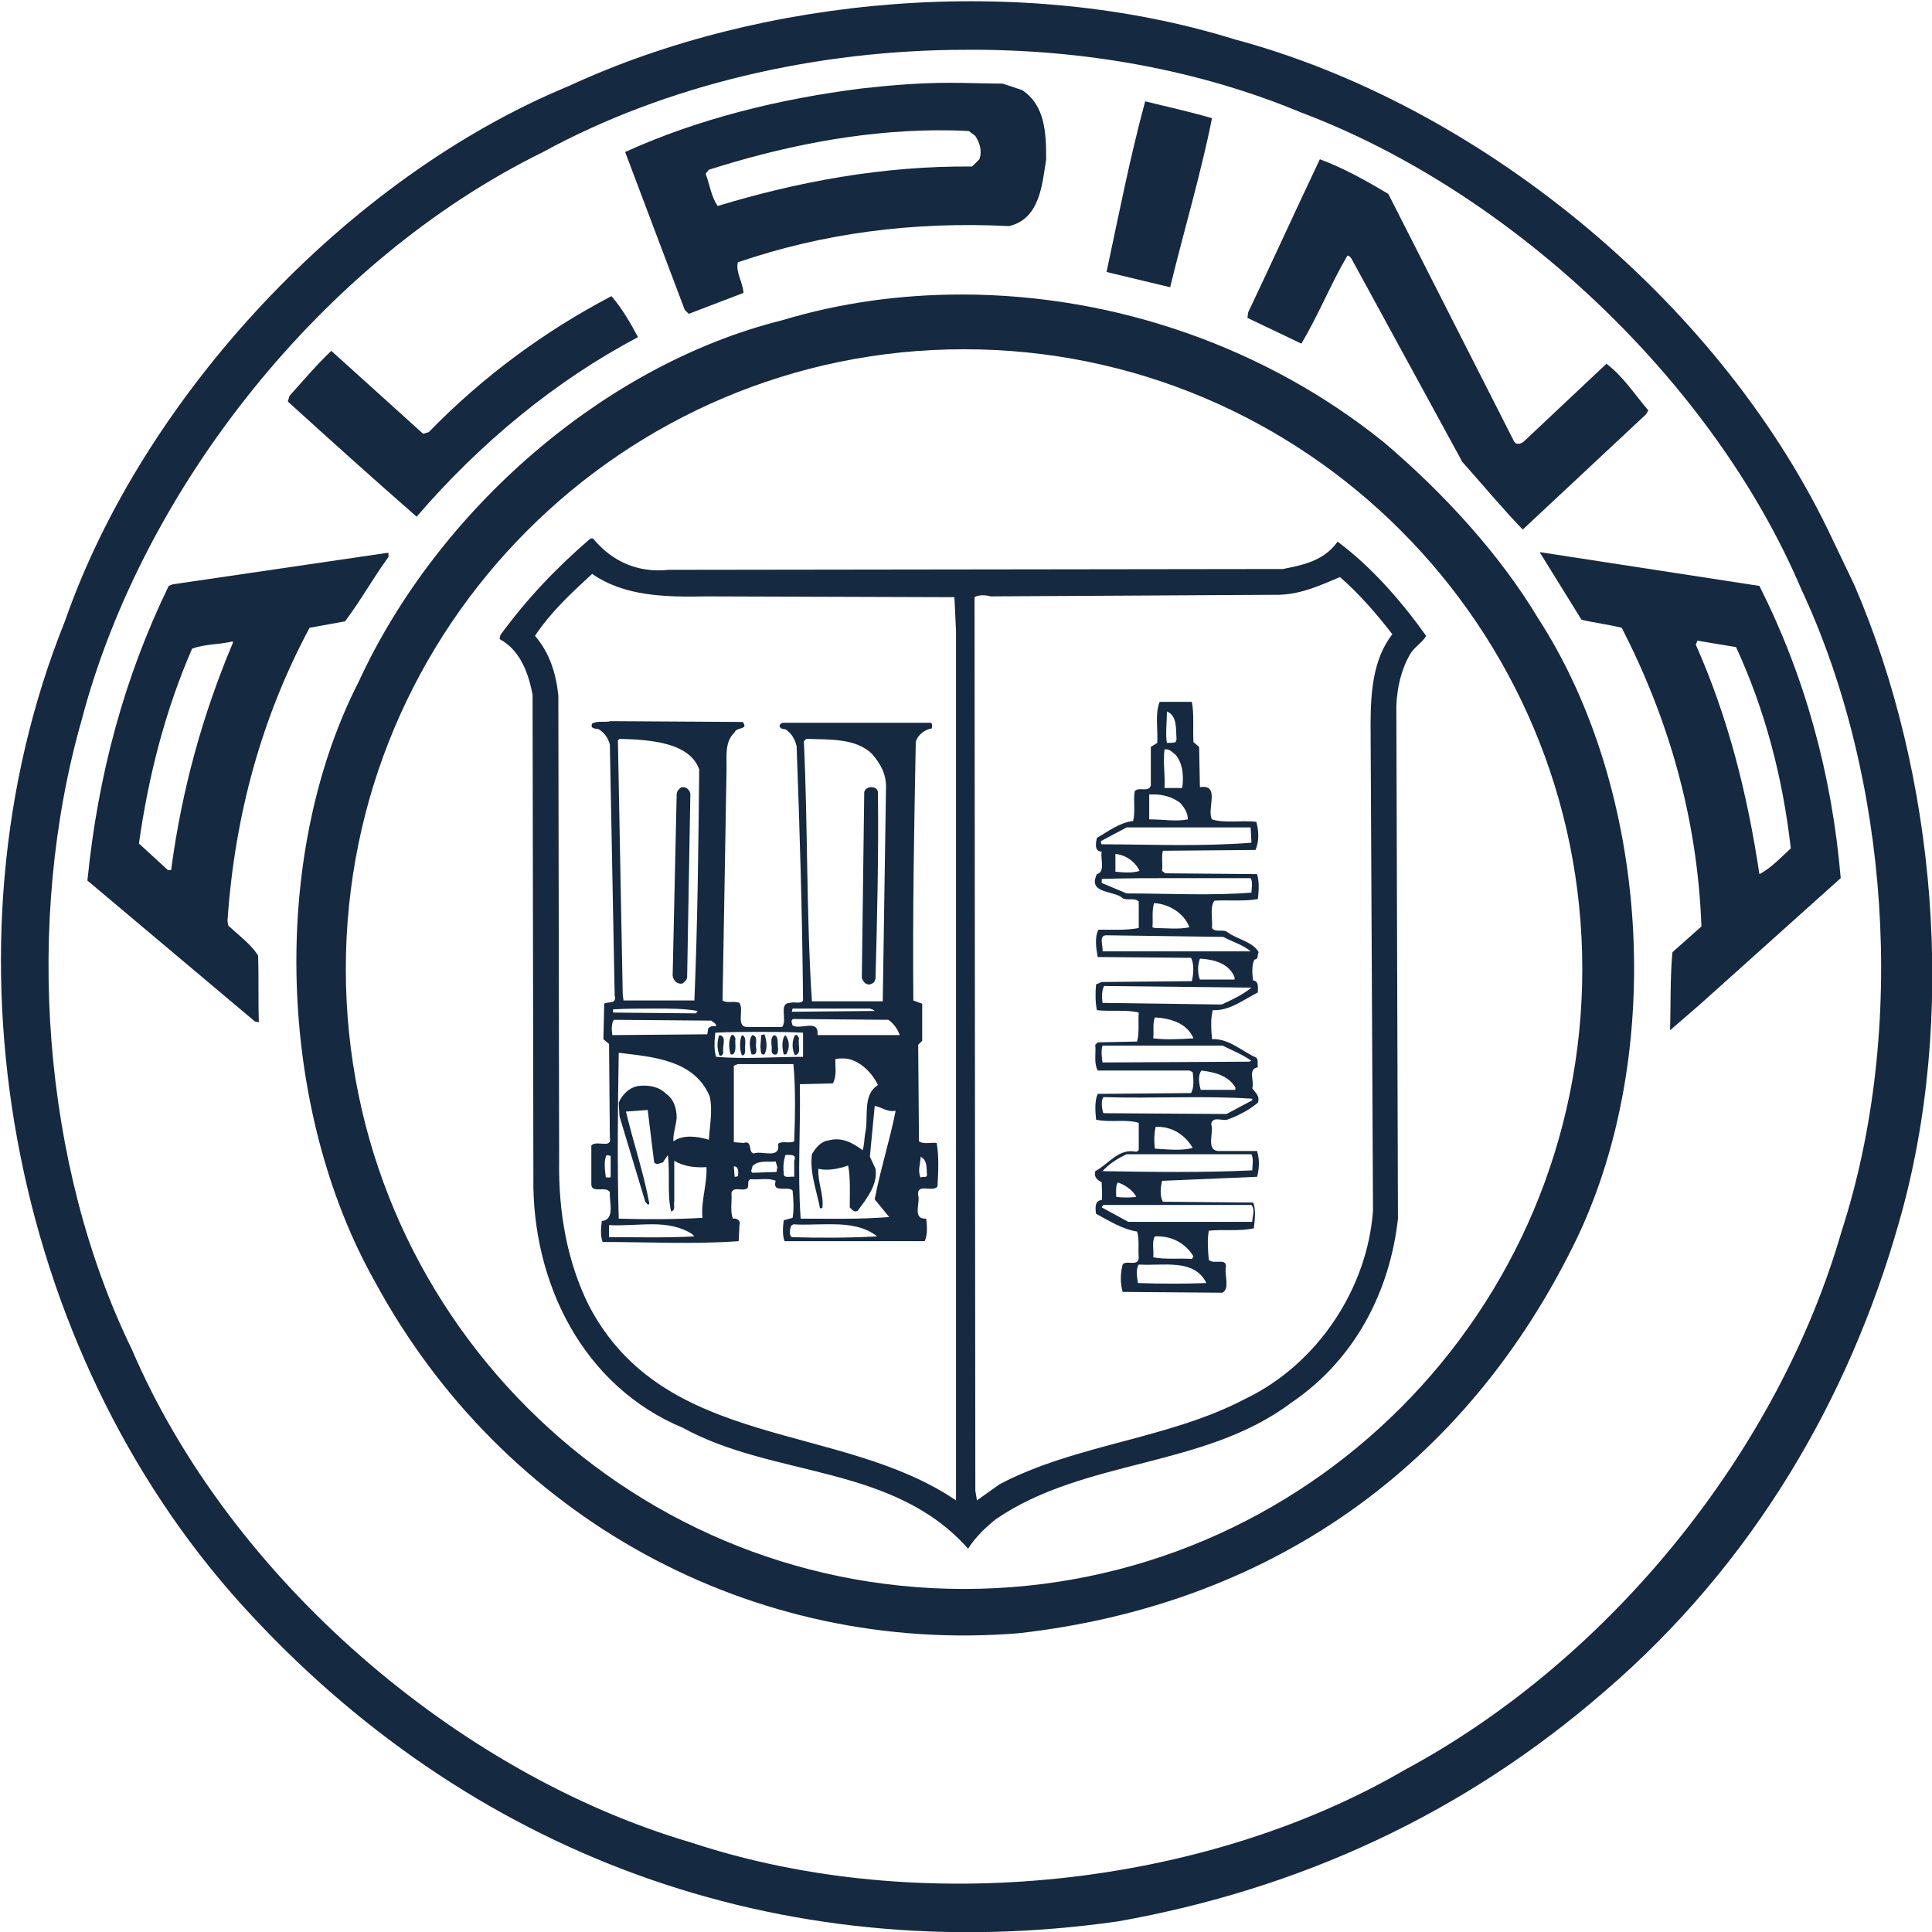
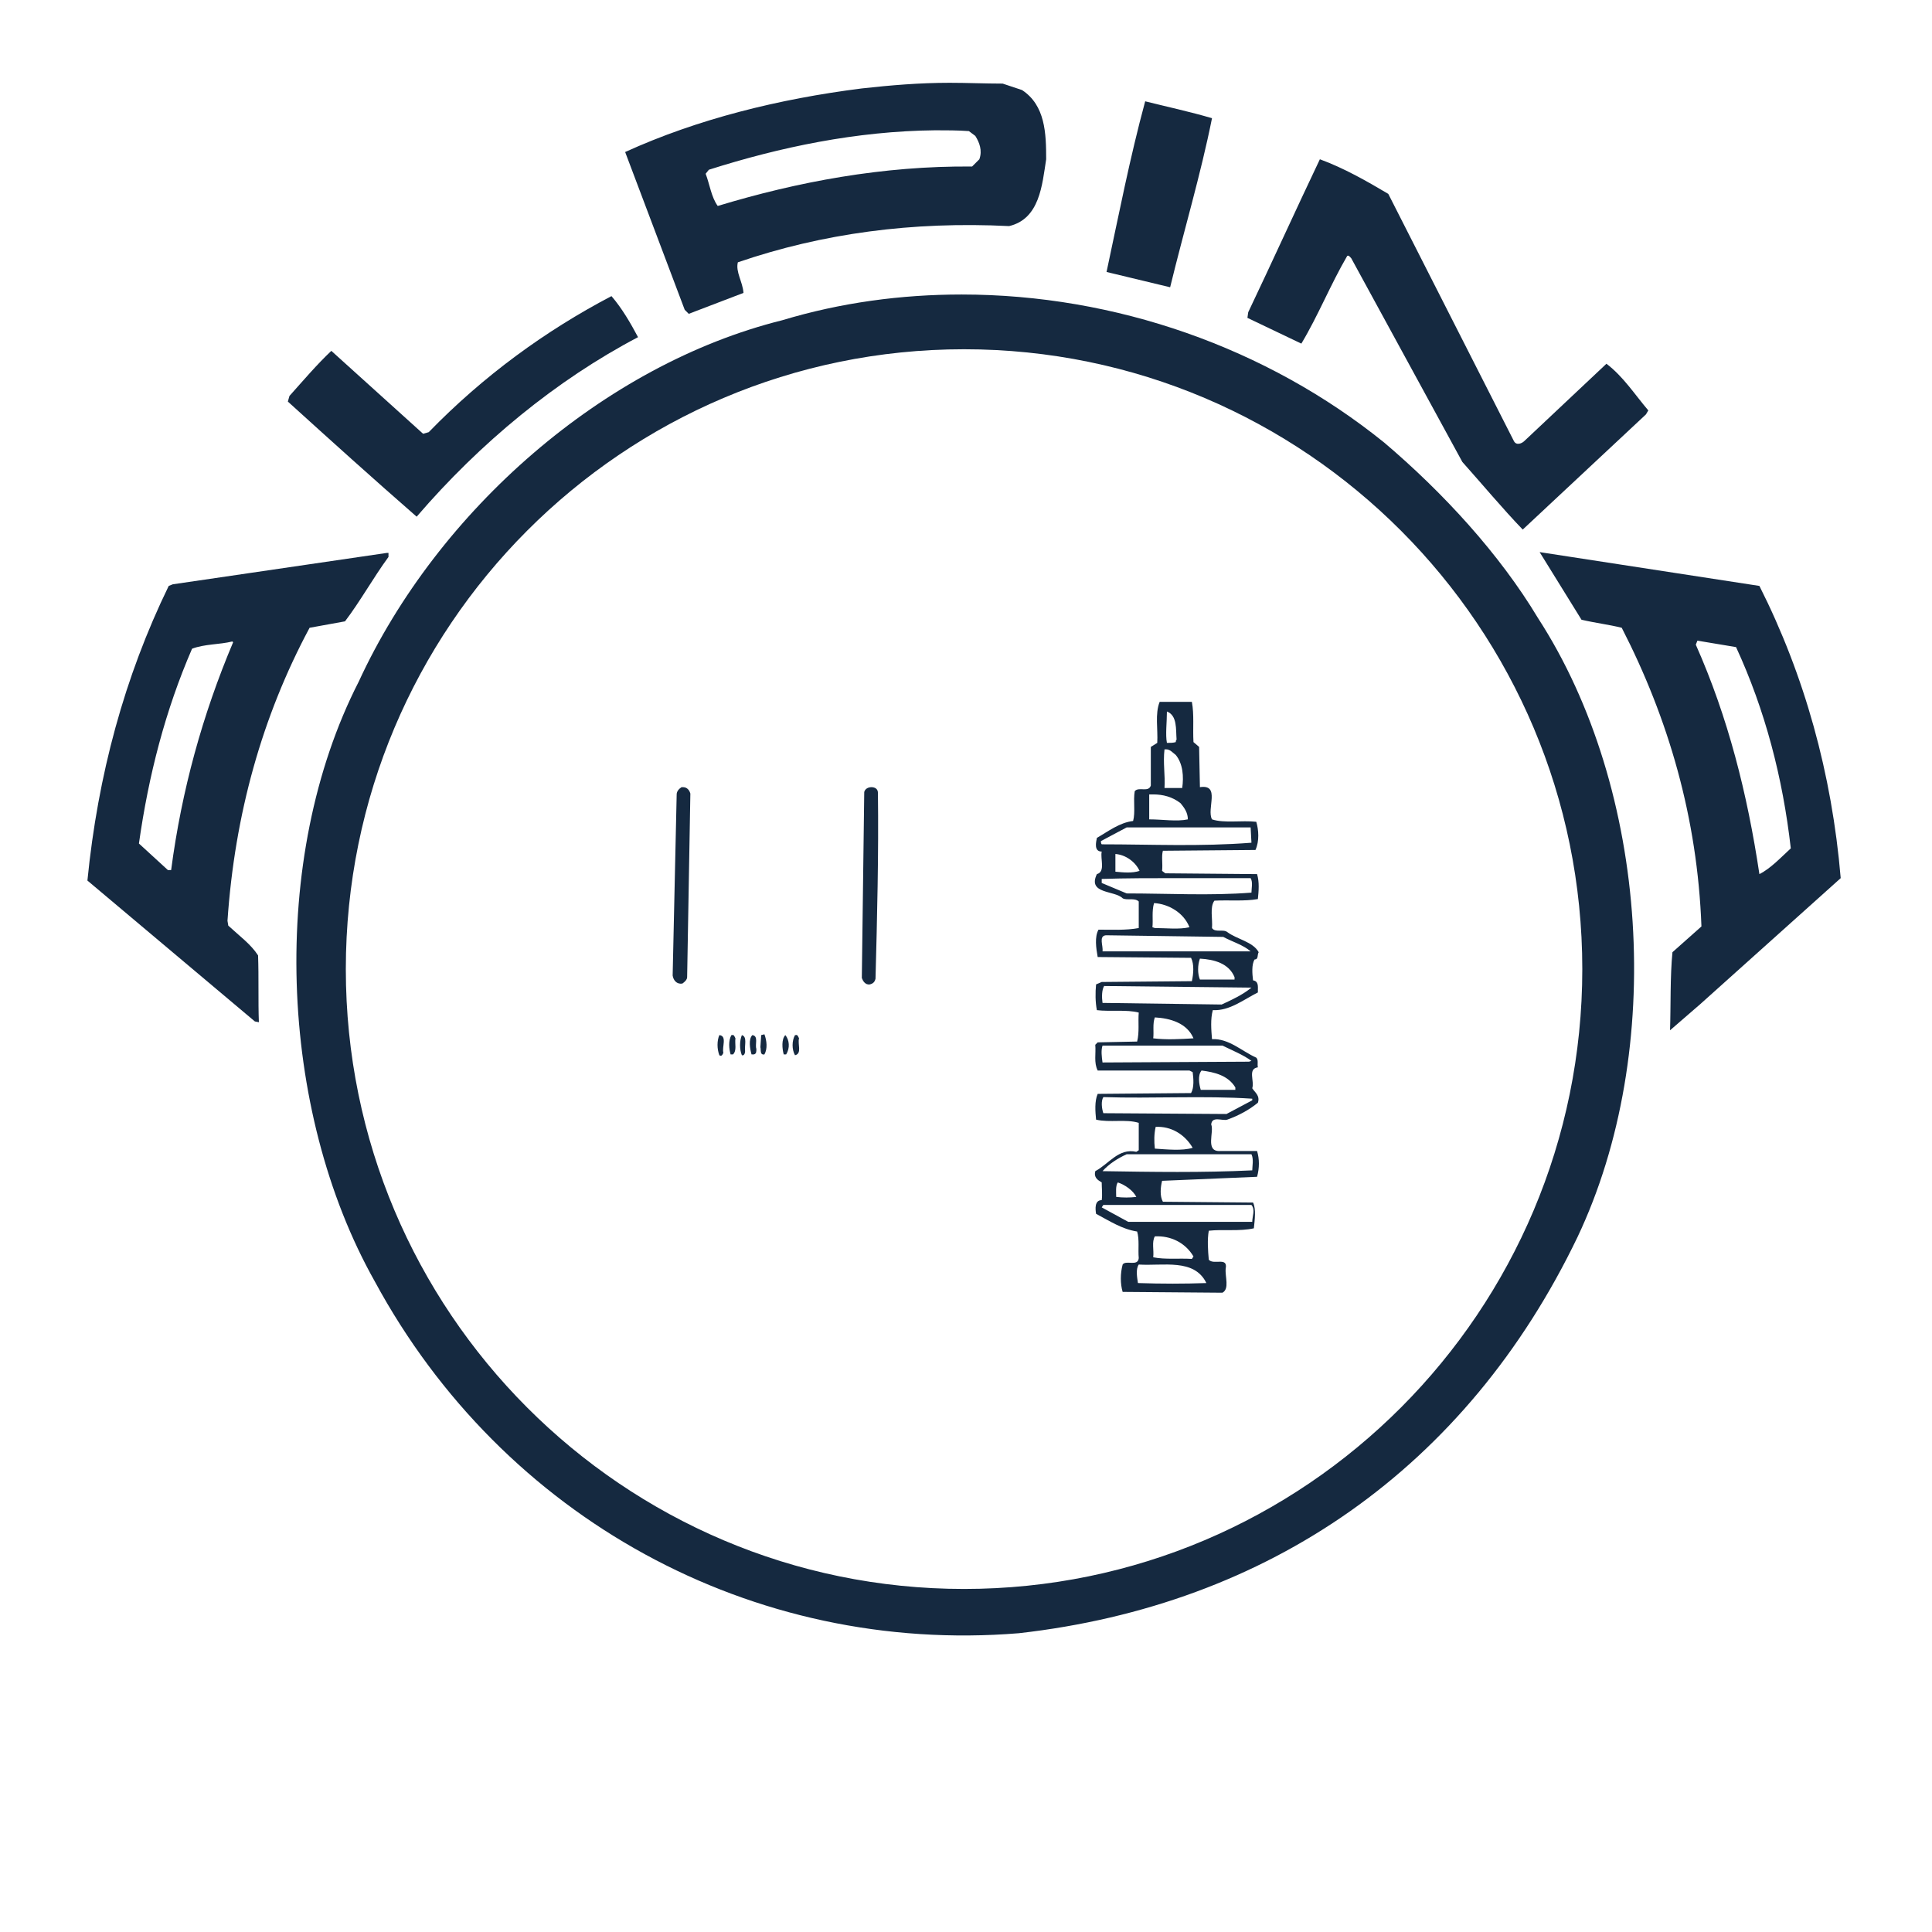
<svg xmlns="http://www.w3.org/2000/svg" version="1.1" id="Ebene_1" x="0px" y="0px" viewBox="0 0 240 240" style="enable-background:new 0 0 240 240;" xml:space="preserve">
  <style type="text/css"> .st0{fill-rule:evenodd;clip-rule:evenodd;fill:#152940;} .st1{fill:#152940;} </style>
  <g id="layer1" transform="translate(-147.041,-305.215)">
-     <path class="st0" d="M377.4,377.9l-3.3-6.9c-14.1-29-43.8-52.9-73.7-60.9c-26.4-8.2-58.5-5.4-82.7,5.8 c-27.6,11.4-52.9,38.6-62.6,66.5c-16.3,40.5-6.8,90.4,22,122.2c28,30.9,66.6,45.3,108.8,39.3c22.5-4,42.9-13.3,60.5-28.6 c18.4-15.8,30.3-36.3,36.5-58.1C390.3,431.6,387.5,401.3,377.4,377.9z M375.8,458.2c-7.8,27.1-28.6,53.1-54.3,66.9 c-24.9,14.5-60.2,18.4-88.6,9c-29-8.5-57.3-32.8-69.5-61.3c-11.1-22.8-13.4-53-6.2-78.2c7.5-28.5,29.8-57,57.3-70.5 c15.2-8.3,33.9-12.7,52.6-12.7c14.5-0.1,28.9,2.5,41.6,7.8c26,9.8,51.1,33.3,62.1,59.2C381.7,401.7,384,432.9,375.8,458.2z" />
    <path class="st0" d="M338.1,382c-4.8-8-11.8-15.6-19.1-21.8c-14.6-11.8-33.4-18.4-52.5-18.4c-7.5,0-15,1-22.3,3.2 c-22.1,5.5-42.8,23.6-52.6,44.9c-11.2,21.9-10,53.2,2,74.5c15.9,29.4,46.9,46.4,80,43.7c31-3.5,55.6-20.5,69.4-49.2 C354,435.7,351.9,403.3,338.1,382z M266.8,502.6c-42.4,0-76.8-34.5-76.8-77c0-42.5,34.4-77,76.8-77s76.8,34.5,76.8,77 C343.6,468.1,309.2,502.6,266.8,502.6z" />
    <path id="path10574" class="st0" d="M265,315.5c-3.7,0-7.3,0.3-10.9,0.7c-10.3,1.3-20.4,3.8-29.4,7.9l7.4,19.6l0.5,0.5l6.8-2.6 c-0.1-1.4-1-2.6-0.7-3.8c10.5-3.6,21.7-5.1,33.7-4.5c3.8-0.9,4.1-5.1,4.6-8.3c0-3.2-0.1-6.7-3-8.6l-2.4-0.8 C269.4,315.6,267.2,315.5,265,315.5z M289.3,317.8c-1.9,7-3.3,14.2-4.8,21.2l7.9,1.9c1.7-7,3.8-14,5.2-21 C294.9,319.1,292.1,318.5,289.3,317.8z M263.2,321.4c1.4,0,2.8,0,4.2,0.1l0.8,0.6c0.5,0.8,0.9,1.8,0.5,2.9l-0.9,0.9 c-11.1-0.1-21.7,1.9-31.6,4.9c-0.8-1.1-1-2.7-1.5-4l0.4-0.5C243.9,323.5,253.4,321.5,263.2,321.4z M311,325c-3,6.3-5.9,12.7-8.9,19 l-0.1,0.7l6.7,3.2c2.1-3.5,3.6-7.3,5.7-10.9c0.2-0.1,0.3,0.1,0.5,0.3l13.8,25.3c2.5,2.8,5,5.8,7.5,8.4l15.3-14.3l0.3-0.5 c-1.7-2-3.1-4.2-5.2-5.8l-10.2,9.6c-0.3,0.3-1,0.6-1.3,0l-15.6-30.7C316.8,327.7,314,326.1,311,325z M223,342 c-8.2,4.3-15.9,9.9-22.7,16.9l-0.7,0.2l-11.4-10.3c-1.8,1.7-3.5,3.7-5.2,5.6l-0.2,0.7c5.4,4.9,10.5,9.5,16,14.3 c7.9-9.2,17.4-17,27.5-22.3C225.4,345.4,224.3,343.5,223,342z M338.3,373.8l5.2,8.4c1.7,0.4,3.4,0.6,5,1 c5.8,11.3,9.4,23.6,9.9,37.1l-3.6,3.2c-0.3,3-0.2,6.7-0.3,9.7l3.7-3.2l17.5-15.7c-1.1-13-4.5-25.2-10.1-36.3L338.3,373.8z M195.1,373.9l-26.6,3.9L168,378c-5.5,11.3-8.8,23.5-10.1,36.6l20.8,17.5l0.5,0.1c-0.1-2.6,0-5.6-0.1-8.3c-0.9-1.4-2.3-2.4-3.7-3.7 l-0.1-0.6c0.9-13.2,4.3-25.4,10.2-36.4l4.4-0.8c1.9-2.5,3.5-5.4,5.4-8l0-0.5H195.1z M357.9,384.8l4.8,0.8c3.6,7.8,5.8,16.2,6.8,25 c-1.2,1.1-2.5,2.5-3.9,3.2c-1.5-10-3.9-19.5-7.9-28.5L357.9,384.8z M175.9,384.9l0.1,0.1c-3.8,9-6.4,18.4-7.7,28.3h-0.4l-3.6-3.3 c1.2-8.5,3.3-16.6,6.6-24.2C172.5,385.2,174.3,385.3,175.9,384.9z" />
-     <path class="st0" d="M313.2,372.5c-1.7,2.4-4.3,2.9-6.8,3.4l-76.3,0.1c-3.8,0.4-7-1-9.4-3.9l-0.3,0c-4.3,3.7-7.9,7.5-11.2,12 l-0.1,0.5c2.6,1.4,3.6,4.3,4.1,6.9l0.1,59.9c-0.2,13.1,6.1,26,18.6,31.2c11.3,6.2,26.1,4.5,35.4,15c0.8-1.3,2.2-2.7,3.5-3.7 c11-7.5,25.8-6.3,36.6-14.4c8-5.4,12.3-13.9,13.3-22.9l-0.2-63.7c0.1-2.3,0.6-4.5,1.7-6.4c0.5-0.9,1.6-1.5,2-2.3 C321.2,380,317.5,375.7,313.2,372.5z M265.8,491.6c-14.4-9.8-36.2-6.2-45.6-24.2c-2.7-5.4-3.8-11.6-3.7-18l-0.1-57.8 c-0.3-2.8-1.1-5.3-2.9-7.4c2-3,4.4-5.2,7.1-7.7c4,2.8,9.1,2.9,14.3,2.8l30.7,0.1l0.2,4.1L265.8,491.6z M317.6,455.6 c-0.7,9.7-6.9,19.1-15.9,23.4c-9.5,5-21,5.6-30.5,10.6l-2.8,2l-0.2-1.2l-0.1-111c0.5-0.3,1.3-0.3,2-0.1l35.9-0.2 c2.8-0.1,5.1-1.2,7.5-2.2c2.3,2,4.5,4.5,6.5,7.1c-2.4,3.1-2.7,7.2-2.7,11.3L317.6,455.6z" />
    <g>
      <path class="st1" d="M246.3,434.2c-0.1-0.2-0.2-0.5-0.4-0.4c0,0,0,0-0.1,0c-0.4,0.7-0.4,1.8,0,2.5 C246.7,436.1,246.1,434.9,246.3,434.2z" />
      <path class="st1" d="M240.5,433.8c-0.5,0.5-0.3,1.7-0.1,2.4h0.3c0.3-0.1,0.3-0.3,0.3-0.7C240.8,435,241.3,433.9,240.5,433.8z" />
      <path class="st1" d="M236.4,433.8c-0.3,0.7-0.3,1.7,0,2.5c0.3,0.2,0.4-0.1,0.5-0.3C236.7,435.3,237.4,433.9,236.4,433.8z" />
      <path class="st1" d="M238.4,434.2c-0.1-0.2-0.2-0.5-0.4-0.4c0,0,0,0-0.1,0c-0.4,0.7-0.3,1.7-0.1,2.4h0.3 C238.6,435.7,238.3,434.9,238.4,434.2z" />
      <path class="st1" d="M241.6,433.8l-0.1,1.5c0.1,0.3-0.1,1,0.5,0.9c0.4-0.7,0.3-1.7,0-2.5L241.6,433.8z" />
      <path class="st1" d="M244.4,436.2h0.3c0.5-0.8,0.4-1.8-0.1-2.4C244.1,434.3,244.2,435.5,244.4,436.2z" />
-       <path class="st1" d="M243.2,433.8c-0.6,0.4-0.2,1.4-0.3,2c0,0.3,0.3,0.5,0.6,0.4c0.2-0.2,0.2-0.5,0.2-0.7 C243.6,434.9,243.8,433.9,243.2,433.8z" />
-       <path class="st1" d="M261.2,447l-0.1-12l0.5-0.5l0-4.6l-1.1-0.4c-0.1-11,0.1-21.5,0.3-32.1c0.2-0.9,1.2-1.6,2-1.7 c0-0.3,0.1-0.5-0.1-0.7l-18.4,0c-0.2,0-0.5,0.3-0.4,0.5c0.2,0.3,0.5,0.3,0.7,0.3c0.8,0.5,1.2,1.3,1.4,2.1 c0.4,10.7,0.7,21,0.8,31.6c-0.3,0.5-1.1,0.1-1.6,0.3c-1.5,0-0.3,2.1-1,3l-4.3,0c-1.5,0-0.4-2.1-1-3c-0.7-0.3-1.5,0.1-2.1-0.3 l0.5-28.9c0-1.6-0.2-3.3,1-4.4c0.2-0.7,1.8-0.3,1-1.3l-16.4-0.1c-0.7,0.2-1.6-0.1-2.3,0.3c-0.3,0.7,0.5,0.6,0.8,0.7 c0.7,0.4,1.2,1.1,1.4,1.9l0.6,31.2c0.3,1.1-0.9,0.7-1.3,1l-0.1,4.4l0.7,0.6l0.1,11.6c0.3,1.5-1.6,0.3-2.3,1l0,4.9 c0.1,1.1,1.8,0.1,2.3,0.9c-0.1,1.2,0.7,3.4-1,3.6c-0.1,0.8-0.2,1.8,0.1,2.6c5.9,0,11.1,0.3,16.9-0.1l0.1-2 c0.2-0.5-0.3-0.9-0.8-0.8c-0.4-0.9-0.1-2.1-0.2-3.2c0.3-0.9,1.4-0.1,2-0.6c0.2-0.3-0.1-1,0.4-1.1c1.1,0.1,2.2-0.2,3.1,0.2 c-0.5,1.6,1.5,0.6,2.1,1.2c0.1,1.1,0.2,2.3,0,3.4l-1.1,0.3c-0.1,0.8-0.2,1.8,0.1,2.6l17.4,0c0.4-0.8,0.3-1.9,0.2-2.8 c-1.8,0.1-0.7-2-1-2.9c-0.2-1.6,1.8-0.3,2.4-1.1c0.1-1.8,0.2-3.7-0.1-5.4C262.8,447.1,261.8,447.4,261.2,447z M222.3,451.5 c-0.1-0.9-0.3-2.1,0.1-2.8l0.5,0.1l0,2.6C222.8,451.6,222.5,451.4,222.3,451.5z M247.2,397c2.9,0.1,6.2-0.1,8.2,1.9 c1.1,1.3,1.8,2.6,1.7,4.4l-0.4,26.3l-8.8,0c-0.7-10.7-0.5-21.7-1-32.3L247.2,397z M245.5,430.5l9.6,0c0.2,0.1,0.4,0.1,0.6,0.3 l-10.3,0.1L245.5,430.5z M224,397c3.7,0.1,8.7,0.4,9.9,3.8c-0.1,9.5-0.2,19.2-0.6,28.7l-8.8,0l-0.1-0.7l-0.6-31.6L224,397z M228.5,430.5c1.8,0,3.5,0,5.2,0.3l-0.2,0.3l-10.3-0.1l0-0.4C224.9,430.5,226.7,430.5,228.5,430.5z M222.7,458.9l0-1.5 c1.7,0.1,3.6-0.1,5.4-0.1c1.8,0,3.5,0.3,4.9,1.2l0.3,0.3C229.9,459,226.2,458.9,222.7,458.9z M235.1,446.8 c-1.3-0.4-3.2-0.7-4.4,0.2c-0.1-0.7,0.3-1.9,0.4-2.9c0-1.1-0.3-2.3-1.3-3c-0.9-0.9-2.1-1.1-3.3-1c-1.2,0.1-2.2,1.1-2.6,2.1 l0.1,1.7l3.2,10.6c0.1,0.1,0.4,0.6,0.5,0.2c-0.7-3.8-2-7.6-2.9-11.4l2.7-0.2l0.8,6.5c0.3,0.4,0.7,0.1,1.1,0l0.6-0.9 c0.3,2.3-0.1,4.8,0.4,7c0.6-0.1,0.3-0.8,0.4-1.3l0-5c1.1,0.7,2.6,0.9,4,0.8c0.1,2.1-0.7,4.2-0.5,6.3c-3.4,0.2-7,0.2-10.4,0.1 c-0.2-6.8-0.1-13.9,0-20.6c4.3,0.5,9.4,0.9,11.3,5.4C235.6,443.1,235.2,445.1,235.1,446.8z M235,433.1l-0.1,0.6l-11.8,0.1 c-0.1-0.7-0.1-1.5,0.2-1.9l12.1,0.1c0.2,0.2,0.6,0.3,0.6,0.7C235.5,432.6,235,432.8,235,433.1z M238.7,451.3 c-0.1,0.1-0.3,0.1-0.4,0.1l-0.1-1.3C238.8,450.1,238.8,450.8,238.7,451.3z M243.5,450.8l-3,0.1c-0.3-0.2,0-0.5,0-0.8 c0.7-0.8,1.9-0.5,2.9-0.6l0.2,0.7L243.5,450.8z M240.7,448.5c-0.8-0.1-0.1-1.7-1.3-1.3l-1.2-0.1l0-9.5l0.5-0.2l6.9,0 c0.3,3.1,0.2,6.8,0.1,9.6c-0.6,0.3-1.5-0.1-2,0.3C244,449.3,241.7,448.1,240.7,448.5z M245.7,449.4l0,2c-0.5-0.1-1.4,0.3-1.3-0.5 c-0.1-0.8,0-1.5,0.2-2.2C245,448.7,246.1,448.5,245.7,449.4z M236,436.5c-0.3-0.9-0.2-2-0.1-3c1.8-0.1,3.6-0.1,5.4-0.1 c1.8,0,3.6,0,5.5,0.1l0,3C243.3,436.5,239.5,436.8,236,436.5z M245.4,458.9c-0.4-0.3-0.2-1-0.1-1.4l0.3-0.2c1.2,0.1,2.6,0,4,0 c0.3,0,0.6,0,0.9,0c2,0,4,0.3,5.5,1.5C252.5,459,248.8,459,245.4,458.9z M257.5,456.4c-3.7,0.3-7.1,0.2-11,0.2 c-0.4-6,0-10.6-0.1-16.7l4.1-0.1c0.5-0.9,0.3-1.9,0.3-3c0.3-0.1,0.6-0.1,0.8-0.1c1.9-0.1,3.7,1.6,4.5,3.3c-2,1.3-1.1,4-1.6,6.1 c-0.1,0.7-0.1,1.4-0.3,2c-1.2-0.9-2.6-1.7-4.3-1.2c-0.9,0.1-1.6,1-2,1.7c-0.3,2.3,0.6,4.5,1,6.7h0.3c0.2-1.7-0.6-3.2-0.5-4.9 c1.1,0.3,2.6,0,3.7-0.4c0.3,1.5,0.2,3.4,0.2,5.2c0.3,0.3,0.6,0.7,1,0.4c1.2-1.6,2.5-3.3,2.2-5.2l-0.7-1.5l0.6-6.3 c0.8,0.1,1.5,0.8,2.6,0.6c-0.7,3.6-1.9,7.3-2.6,11L257.5,456.4z M248.6,433.8c0.2-2.1-2.1-0.6-3.1-1.2c-0.1-0.3-0.3-0.8,0.2-0.8 l11.7,0.1c0.6,0.4,1.2,1.2,1.4,1.9L248.6,433.8z M261.4,451.5c-0.4-0.9,0-1.7,0-2.6c0.9,0.5,0.7,1.4,0.8,2.3 C262.1,451.6,261.7,451.3,261.4,451.5z" />
      <path class="st1" d="M239.2,433.8c-0.3,0.7-0.3,1.8,0,2.5c0.3,0.1,0.4-0.3,0.4-0.5C239.5,435.1,239.9,434,239.2,433.8z" />
      <path class="st1" d="M303.2,451.4c0.3-1.1,0.3-2.2,0-3.2l-4.6,0c-1.9,0.1-0.7-2.4-1.1-3.3c0.1-1.1,1.4-0.4,2-0.6 c1.4-0.5,2.7-1.2,3.8-2.1c0.3-0.9-0.4-1.3-0.7-1.8c0.3-0.9-0.6-2.4,0.7-2.6c-0.1-0.4,0.1-0.9-0.2-1.2c-1.8-0.8-3.4-2.4-5.5-2.3 c-0.1-1.2-0.2-2.5,0.1-3.6c2.1,0.1,3.8-1.3,5.6-2.2v-0.3c0-0.4,0.1-1.1-0.6-1.2c-0.1-0.8-0.2-2,0.2-2.6c0.5,0,0.3-0.6,0.5-0.9 c-0.7-1.3-2.7-1.6-3.9-2.5c-0.5-0.4-1.5,0.1-1.9-0.5c0.1-1.1-0.3-2.6,0.3-3.4c1.8-0.1,3.7,0.1,5.4-0.2c0.1-1,0.2-2.1-0.1-3.1 l-11.4-0.1l-0.4-0.3c0.1-0.9-0.1-1.8,0.1-2.5l11.5-0.1c0.5-1.1,0.4-2.5,0.1-3.5c-1.8-0.2-4,0.2-5.5-0.3c-0.7-1.3,1.1-4.4-1.5-4 l-0.1-5l-0.7-0.6c-0.1-1.7,0.1-3.4-0.2-5l-4,0c-0.6,1.5-0.2,3.4-0.3,5.1L290,398l0,4.8c-0.3,0.9-1.5,0.1-2,0.7 c-0.2,1.2,0.1,2.6-0.2,3.7c-1.7,0.2-3.1,1.3-4.5,2.1c-0.1,0.5-0.4,1.7,0.6,1.7c-0.2,0.9,0.5,2.5-0.6,2.8c-1.2,2.5,2.2,2,3.2,3 c0.5,0.3,1.5-0.1,2,0.4l0,3.3c-1.6,0.3-3.4,0.2-5,0.2c-0.5,0.9-0.3,2.3-0.1,3.4l11.6,0.1c0.4,0.8,0.3,2,0.1,2.9l-11.2,0.1 l-0.7,0.3c-0.1,1-0.1,2.2,0.1,3.2c1.6,0.2,3.7-0.1,5.2,0.3c-0.1,1.2,0.1,2.4-0.2,3.6l-4.9,0.1l-0.3,0.3c0.1,1.1-0.2,2.2,0.3,3.2 l11.4,0l0.4,0.2c0.1,0.8,0.2,1.9-0.2,2.6l-11.6,0.1c-0.4,0.9-0.3,2.2-0.2,3.2c1.7,0.4,3.7-0.1,5.3,0.4l0,3.4l-0.3,0.2 c-2.2-0.5-3.4,1.5-5.1,2.4c-0.2,0.8,0.3,1.1,0.8,1.4c0,0.7,0.1,1.5,0,2.2c-0.9,0-0.8,1.1-0.7,1.7c1.7,0.9,3.2,1.9,5.1,2.2 c0.3,1,0.1,2.2,0.2,3.3c-0.1,1.1-1.6,0.2-2,0.8c-0.3,1.1-0.3,2.4,0,3.4l12.4,0.1c0.9-0.5,0.3-2,0.4-3c0.3-1.5-1.5-0.4-2.1-1.1 c-0.1-1.1-0.2-2.5,0-3.6c1.8-0.2,3.8,0.1,5.6-0.3c0.1-1,0.3-2.4-0.1-3.2l-11.2-0.1c-0.4-0.7-0.3-1.8-0.1-2.6L303.2,451.4z M292,393.6c1.3,0.5,1.1,2.2,1.2,3.5c-0.1,0.1-0.1,0.2-0.1,0.3c-0.3,0.1-0.7,0.1-1.1,0.1C291.8,396.5,292,394.9,292,393.6z M291.7,398.3c0.1,0,0.1,0,0.2,0c0.5,0,0.8,0.4,1.2,0.7c0.9,1.1,1,2.7,0.8,4.1h-2.2C291.8,401.5,291.5,400,291.7,398.3z M289.8,403.9c0.2,0,0.4,0,0.5,0c1.2,0,2.4,0.3,3.4,1.1c0.5,0.6,0.9,1.2,0.9,2c-1.4,0.3-3.1,0-4.8,0L289.8,403.9z M283.9,410.1 c-0.1-0.1-0.1-0.3-0.1-0.4l3.2-1.7l15.4,0l0.1,1.9C296.1,410.4,290.1,410.1,283.9,410.1z M288.6,413.4c-0.9,0.3-2,0.2-3,0.1l0-2.2 C286.9,411.4,288.1,412.3,288.6,413.4z M287,416.2l-3.1-1.3v-0.5c3-0.1,6.2-0.1,9.4-0.1s6.3,0,9.1,0c0.3,0.5,0.1,1.3,0.1,1.8 C297.4,416.5,292.1,416.2,287,416.2z M290.4,417.4c1.8,0.1,3.7,1.2,4.4,3c-1.3,0.3-2.9,0.1-4.3,0.1l-0.3-0.1 C290.3,419.5,290.1,418.4,290.4,417.4z M284,423.4c0.1-0.7-0.5-1.9,0.4-2c0.1,0,0.1,0,0.2,0l14.4,0.2c1.1,0.6,2.5,1,3.4,1.8 L284,423.4z M300.4,426.6v0.3l-4.3,0c-0.3-0.7-0.3-1.8,0-2.6C297.9,424.4,299.7,424.9,300.4,426.6z M284,429.8 c-0.1-0.7-0.1-1.6,0.2-2.1l18.3,0.2c-1.1,0.9-2.4,1.5-3.7,2.1L284,429.8z M290.5,431.6c1.9,0.1,4,0.7,4.8,2.6 c-1.6,0.1-3.4,0.2-5,0C290.4,433.4,290.2,432.4,290.5,431.6z M284,437.2c-0.1-0.7-0.2-1.5,0-2.1l14.9,0c1.2,0.6,2.5,1.1,3.6,1.9 l-0.3,0.1L284,437.2z M300.5,440.3v0.3l-4.3,0c-0.2-0.7-0.4-1.8,0.1-2.4C297.9,438.4,299.6,438.8,300.5,440.3z M284.1,443.5 c-0.2-0.6-0.3-1.5,0-2c6,0.2,12.5-0.2,18.5,0.2v0.2l-3.2,1.7L284.1,443.5z M295.2,447.8c-1.3,0.4-3.2,0.2-4.7,0.1 c-0.1-0.9-0.1-1.8,0.1-2.7C292.5,445.1,294.2,446.1,295.2,447.8z M288.4,464.6c-0.1-0.7-0.3-1.7,0.1-2.3c3,0.2,6.9-0.8,8.4,2.3 C294.1,464.7,291.4,464.7,288.4,464.6z M290.5,458.8c2-0.1,3.8,0.8,4.8,2.5l-0.2,0.3c-1.6-0.1-3.3,0.1-4.8-0.2 C290.4,460.5,290.1,459.5,290.5,458.8z M302.5,454.9c0.5,0.6,0.1,1.4,0.1,2.1l-15.4,0l-3.3-1.8l0.2-0.3L302.5,454.9z M285.9,452.1 c0.9,0.3,1.9,1,2.3,1.8c-0.8,0.1-1.7,0.1-2.5,0C285.7,453.4,285.6,452.5,285.9,452.1z M284,450.7c0.8-0.9,1.9-1.6,3-2.1l15.5,0 c0.3,0.6,0.1,1.5,0.1,2C296.4,450.9,290.2,450.8,284,450.7z" />
      <path class="st1" d="M255.1,427.5c0.4-0.1,0.6-0.3,0.7-0.7c0.2-7.4,0.4-15.6,0.3-23.1c0-0.5-0.4-0.7-0.8-0.7 c-0.4,0-0.8,0.2-0.9,0.6l-0.3,23.1C254.2,427,254.5,427.6,255.1,427.5z" />
      <path class="st1" d="M231.8,427.4c0.3-0.2,0.6-0.5,0.6-0.8l0.4-22.8c-0.1-0.4-0.4-0.8-0.9-0.8c-0.1,0-0.2,0-0.2,0 c-0.3,0.2-0.6,0.5-0.6,0.9l-0.5,22.5C230.7,427,231.1,427.5,231.8,427.4z" />
    </g>
  </g>
</svg>